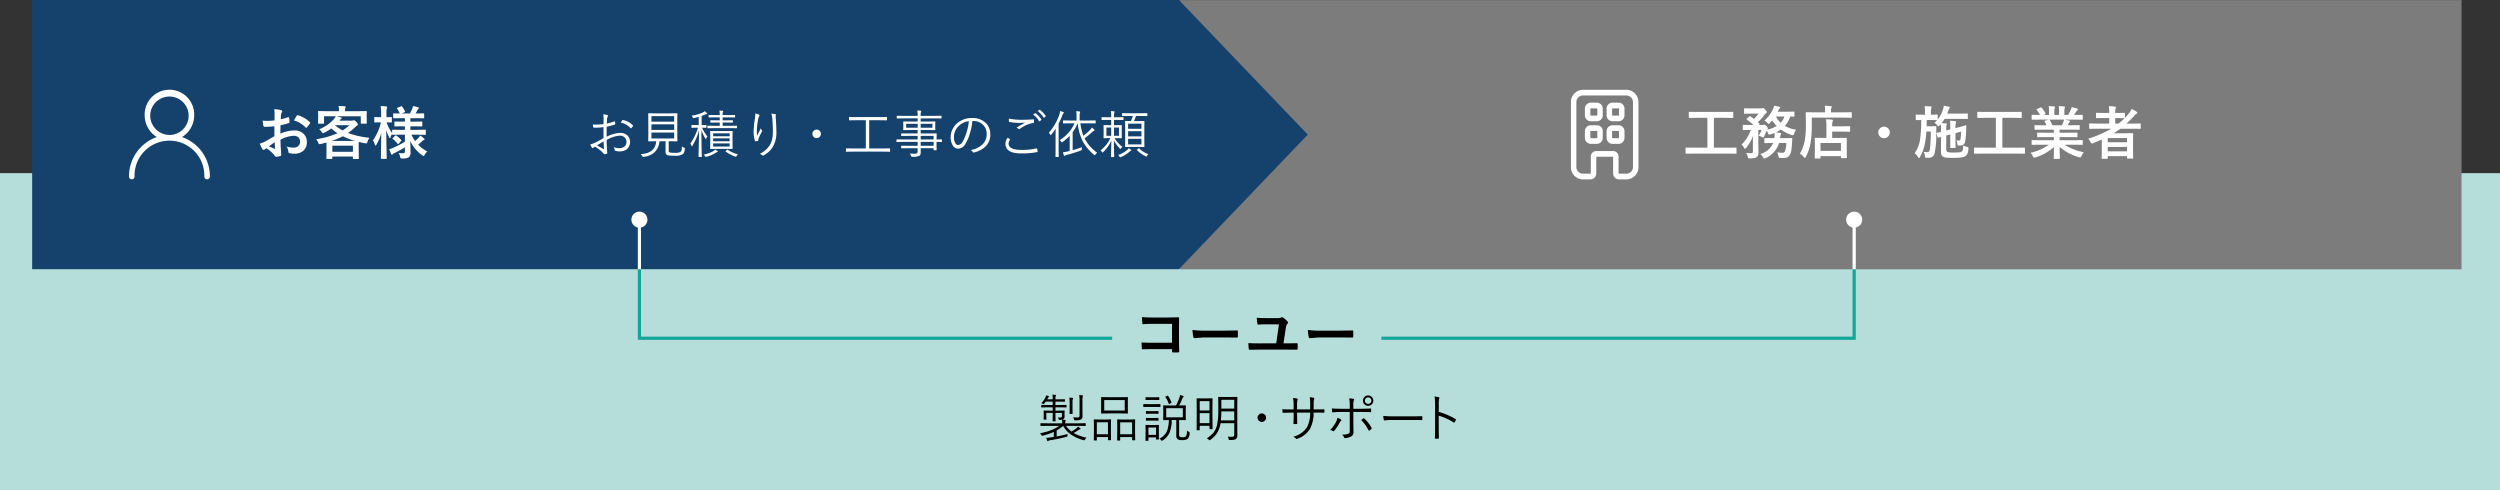
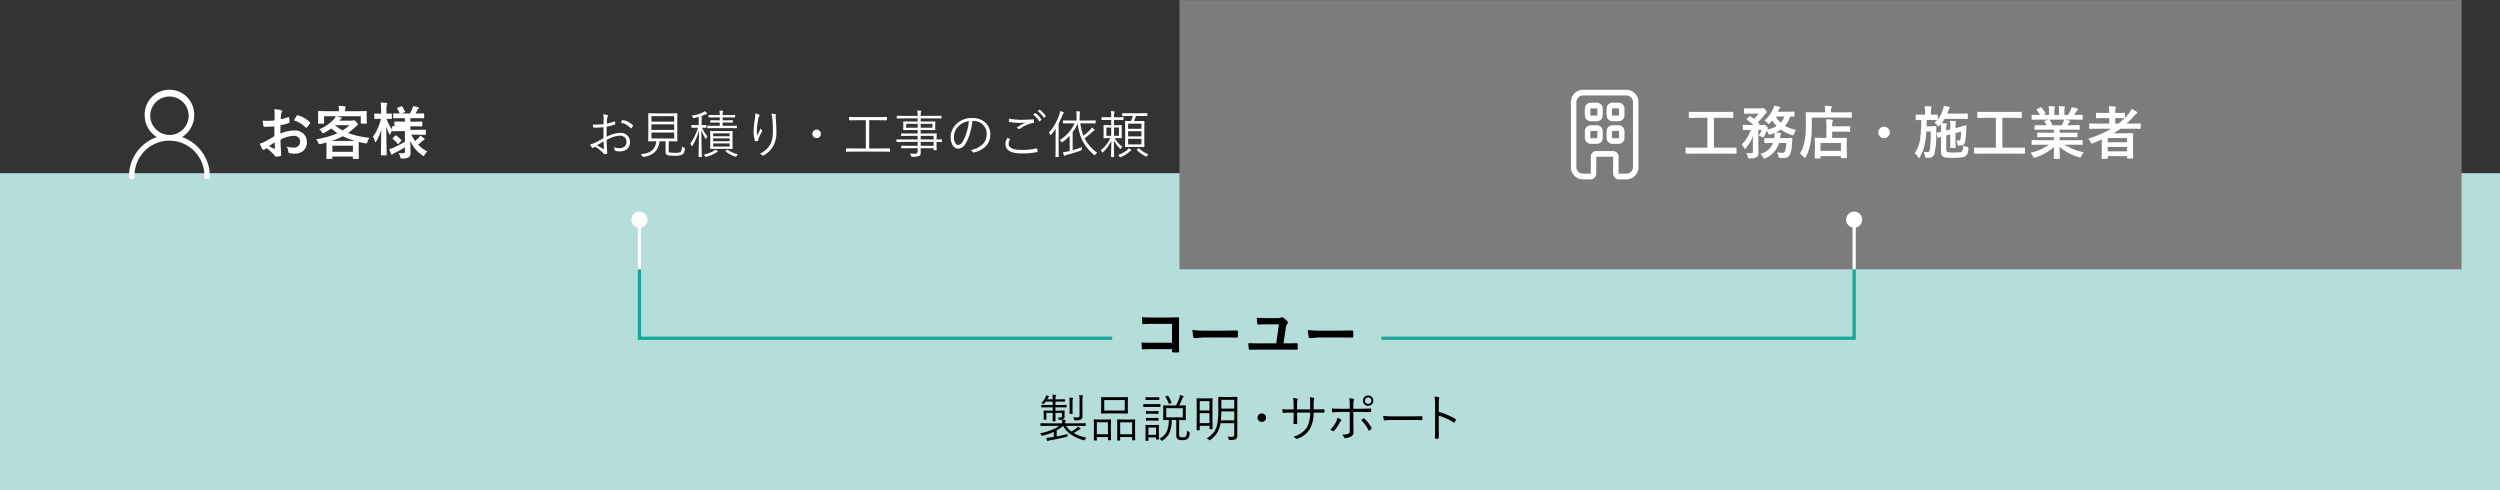
<svg xmlns="http://www.w3.org/2000/svg" width="780" height="153.03">
  <rect width="100%" height="100%" fill="#333333" stroke="none" />
  <defs>
    <style>.cls-2,.cls-5{fill-rule:evenodd}.cls-5{fill:#fff}</style>
  </defs>
  <path style="fill:#b5ddda" d="M0 54.03h780v99H0z" />
  <path class="cls-2" d="M359.494 106.94q-1.908 0-3.314-.09a16.875 16.875 0 0 0 .088 1.87.248.248 0 0 0 .255.27c.135 0 .559-.01 1.274-.04q.976-.03 1.679-.03h6.188v.72a.385.385 0 0 0 .052.24.711.711 0 0 0 .29.07c.246.01.51.02.791.02s.545-.01.791-.02a.285.285 0 0 0 .326-.26c-.047-1.32-.071-2.4-.071-3.25v-4.31l.035-2.84v-.05c0-.17-.12-.25-.36-.25-1.272.04-2.221.07-2.848.07h-5.343a28.822 28.822 0 0 1-3.006-.13 17.989 17.989 0 0 0 .088 1.92.261.261 0 0 0 .272.31 25.8 25.8 0 0 1 2.7-.11h6.285v5.89h-6.17Zm12.825-1.81a.4.4 0 0 0 .413.38l2.645-.22h6.478q1.319 0 4.017.03h.07a.232.232 0 0 0 .255-.27 13.61 13.61 0 0 0 0-1.7.214.214 0 0 0-.238-.25h-.087q-.229.015-1.943.03-1.344.03-2.2.03h-5.8a26.094 26.094 0 0 1-3.885-.22 16.993 16.993 0 0 0 .273 2.19Zm28.872-2.94a2.446 2.446 0 0 1 .483-1.19.515.515 0 0 0 .185-.36.485.485 0 0 0-.158-.33 6.581 6.581 0 0 0-1.424-1.25.432.432 0 0 0-.255-.1.858.858 0 0 0-.29.1 2.905 2.905 0 0 1-1.327.19H395.2a40.64 40.64 0 0 1-3.076-.11 14.042 14.042 0 0 0 .158 1.79c.035.23.12.35.255.35q1.283-.09 2.557-.09h3.938l-.844 5.94H392.7a56.04 56.04 0 0 1-3.208-.08 14.06 14.06 0 0 0 .123 1.74.322.322 0 0 0 .316.34h.079l2.848-.05h8.5l3.2.03h.07c.159 0 .238-.11.238-.34a9.424 9.424 0 0 0 0-1.38.341.341 0 0 0-.062-.24.5.5 0 0 0-.334-.07c-1.183.02-2.115.04-2.8.04h-1.221Zm7.128 2.94a.4.4 0 0 0 .413.38l2.645-.22h6.478q1.319 0 4.017.03h.07a.232.232 0 0 0 .255-.27 13.61 13.61 0 0 0 0-1.7.214.214 0 0 0-.237-.25h-.088q-.229.015-1.943.03-1.344.03-2.2.03h-5.8a26.094 26.094 0 0 1-3.885-.22 16.993 16.993 0 0 0 .273 2.19Z" />
  <path data-name="製品説明・サポート" class="cls-2" d="M334.98 135.1a14.936 14.936 0 0 0 1.391-.85 2.25 2.25 0 0 1 .57-.29.211.211 0 0 0 .2-.16.3.3 0 0 0-.094-.18 4.3 4.3 0 0 0-.719-.52 2.935 2.935 0 0 1-.5.52 9.288 9.288 0 0 1-1.531 1.02 6.6 6.6 0 0 1-1.68-1.77h3.938l2.078.03a.108.108 0 0 0 .125-.12v-.61a.112.112 0 0 0-.125-.13l-2.078.03h-4.227v-.12a1.149 1.149 0 0 1 .094-.52.485.485 0 0 0 .078-.27.16.16 0 0 0-.187-.14 7.173 7.173 0 0 0-.883-.1.864.864 0 0 0 .383-.18.919.919 0 0 0 .336-.78l-.016-.86v-.25l.031-.65a.106.106 0 0 0-.125-.11l-1.89.03h-.849v-1.04h1.312l2.032.04a.112.112 0 0 0 .125-.13v-.51a.123.123 0 0 0-.125-.15l-2.032.03H329.3v-1.07h.992l1.836.03a.112.112 0 0 0 .133-.12v-.52a.112.112 0 0 0-.133-.12l-1.836.03h-.992v-.06a3.256 3.256 0 0 1 .078-.95.635.635 0 0 0 .078-.26c0-.06-.065-.11-.2-.12q-.5-.06-.907-.09a7.883 7.883 0 0 1 .094 1.43v.05h-1.695l.141-.29a1.123 1.123 0 0 1 .289-.4.214.214 0 0 0 .117-.16.186.186 0 0 0-.149-.16 8.257 8.257 0 0 0-.75-.23 2.832 2.832 0 0 1-.289.79 5.656 5.656 0 0 1-1.25 1.63 1.01 1.01 0 0 1 .453.19.5.5 0 0 0 .25.13.446.446 0 0 0 .243-.19c.276-.32.442-.53.5-.61h2.14v1.07h-1.375l-2.062-.03a.125.125 0 0 0-.133.15v.51a.115.115 0 0 0 .133.13l2.062-.04h1.375v1.04h-.812l-1.9-.03a.106.106 0 0 0-.125.11l.039.96v.7l-.039.93a.115.115 0 0 0 .133.13h.641a.105.105 0 0 0 .109-.13l-.031-.87v-1.11h1.984v.53l-.031 2a.108.108 0 0 0 .125.12h.664a.112.112 0 0 0 .133-.12l-.031-2v-.53h2.015v.93a.448.448 0 0 1-.468.54 6.347 6.347 0 0 1-.813-.04 1.527 1.527 0 0 1 .258.52.474.474 0 0 0 .086.2.511.511 0 0 0 .234.03 3.206 3.206 0 0 0 .719-.06 6.939 6.939 0 0 1 .078 1.02v.12h-4.594l-2.062-.03a.115.115 0 0 0-.133.13v.61a.112.112 0 0 0 .133.12l2.062-.03h3.633a10.464 10.464 0 0 1-2.539 1.35 17.207 17.207 0 0 1-3.445.95 1.554 1.554 0 0 1 .414.51.4.4 0 0 0 .273.28.869.869 0 0 0 .227-.04 21.7 21.7 0 0 0 3.406-1.16v1.56l-.656.1a14.32 14.32 0 0 1-1.711.18c.125.4.227.7.3.89a.171.171 0 0 0 .156.15.371.371 0 0 0 .195-.08 1.337 1.337 0 0 1 .641-.21q2.788-.465 5.008-1.06a.569.569 0 0 0 .281-.11.386.386 0 0 0 .055-.26 1.871 1.871 0 0 1 .062-.52q-1.883.495-3.437.78v-1.89a12.722 12.722 0 0 0 2.031-1.4 7.826 7.826 0 0 0 2.3 2.59 12.943 12.943 0 0 0 4.07 1.86 1.659 1.659 0 0 0 .2.03.476.476 0 0 0 .266-.26 2.241 2.241 0 0 1 .445-.56 13.343 13.343 0 0 1-4.016-1.45Zm2.735-11.76c-.406-.04-.742-.07-1.008-.08a10.316 10.316 0 0 1 .109 1.84v4.56a.56.56 0 0 1-.148.44.943.943 0 0 1-.617.14 11.994 11.994 0 0 1-1.235-.06 2.834 2.834 0 0 1 .274.66.559.559 0 0 0 .094.25.488.488 0 0 0 .3.05 3.778 3.778 0 0 0 1.844-.29 1.149 1.149 0 0 0 .414-.97l-.016-1.44v-3.37a5.812 5.812 0 0 1 .079-1.29.841.841 0 0 0 .1-.3c0-.08-.065-.13-.195-.14Zm-3.11.8a7.129 7.129 0 0 0-.992-.08 7.484 7.484 0 0 1 .11 1.46v1.97l-.032 1.51a.123.123 0 0 0 .125.15h.711a.122.122 0 0 0 .125-.15l-.031-1.51v-1.97a3.1 3.1 0 0 1 .094-.99.467.467 0 0 0 .086-.25c0-.07-.065-.12-.2-.14Zm17.274 3.29v-1.96l.031-1.46a.108.108 0 0 0-.125-.12l-2.148.03H345.8l-2.149-.03a.1.1 0 0 0-.109.12l.016 1.46v1.96l-.016 1.46a.105.105 0 0 0 .109.13l2.149-.03h3.836l2.148.03a.112.112 0 0 0 .125-.13Zm-7.359.66v-3.27h6.4v3.27h-6.4Zm9.617 6.26v-1.62l.031-1.74a.119.119 0 0 0-.125-.14l-1.719.04H350.4l-1.719-.04a.119.119 0 0 0-.125.14l.031 1.97v1.42l-.031 2.94a.111.111 0 0 0 .125.13h.695a.112.112 0 0 0 .125-.13v-.96h3.727v.87a.119.119 0 0 0 .125.14h.7a.119.119 0 0 0 .125-.14Zm-4.641 1.14v-3.72h3.727v3.72H349.5Zm-2.9-1.18v-1.6l.031-1.73a.116.116 0 0 0-.125-.13l-1.649.04h-1.812l-1.648-.04a.115.115 0 0 0-.125.13l.031 1.95v1.45l-.031 2.93a.112.112 0 0 0 .132.12h.688a.108.108 0 0 0 .125-.12v-.95h3.469v.85a.111.111 0 0 0 .125.13h.7a.112.112 0 0 0 .125-.13Zm-4.383 1.18v-3.74h3.469v3.74h-3.469Zm28.945-.46v-.07a.328.328 0 0 0-.258-.26 1.679 1.679 0 0 1-.578-.34 3.714 3.714 0 0 1-.273 1.74 1.368 1.368 0 0 1-1.071.31 1.6 1.6 0 0 1-.89-.16.867.867 0 0 1-.2-.71v-4.49l1.968.03a.108.108 0 0 0 .125-.12l-.031-1.36v-1.65l.031-1.35a.111.111 0 0 0-.125-.13l-1.968.03a17.94 17.94 0 0 0 .96-2.03 1.474 1.474 0 0 1 .266-.5.351.351 0 0 0 .164-.25.2.2 0 0 0-.164-.18 6.538 6.538 0 0 0-.953-.3 3.553 3.553 0 0 1-.211.9 17.9 17.9 0 0 1-1.023 2.36h-1.922l-1.969-.03a.112.112 0 0 0-.125.13l.031 1.35v1.65l-.031 1.36a.108.108 0 0 0 .125.12h.094c.182 0 .276-.01.281-.01.359-.01.779-.02 1.258-.02a9.4 9.4 0 0 1-.586 3.48 4.8 4.8 0 0 1-2.344 2.32 2.109 2.109 0 0 1 .547.5.33.33 0 0 0 .211.19.429.429 0 0 0 .234-.11 5.61 5.61 0 0 0 2.086-2.28 10.214 10.214 0 0 0 .766-4.1H367v4.75a1.451 1.451 0 0 0 .445 1.26 2.775 2.775 0 0 0 1.493.25 2.453 2.453 0 0 0 1.7-.45 2.79 2.79 0 0 0 .531-1.76v-.07Zm-7.3-4.82v-2.86h5.18v2.86h-5.18Zm-2.3 4.7v-1.08l.031-1.15a.106.106 0 0 0-.125-.11l-1.383.03H358.9l-1.367-.03a.114.114 0 0 0-.14.11l.031 1.42v.96l-.031 2.34a.126.126 0 0 0 .148.13h.641a.116.116 0 0 0 .125-.13v-.93h2.382v.53a.112.112 0 0 0 .125.13h.641a.115.115 0 0 0 .133-.13Zm-3.25.78v-2.3h2.382v2.3h-2.382Zm3.742-9.51a.108.108 0 0 0-.125-.12l-1.664.03h-1.781l-1.664-.03a.1.1 0 0 0-.109.12v.68a.105.105 0 0 0 .109.13l1.664-.03h1.782l1.664.03a.112.112 0 0 0 .125-.13v-.68Zm-.352-2.14a.108.108 0 0 0-.125-.12l-1.4.03h-1.242l-1.4-.03a.108.108 0 0 0-.125.12v.64a.112.112 0 0 0 .125.13l1.4-.03h1.242l1.4.03a.112.112 0 0 0 .125-.13v-.64Zm-.242 6.46a.108.108 0 0 0-.125-.12l-1.3.03h-1.07l-1.3-.03a.112.112 0 0 0-.133.12v.63a.115.115 0 0 0 .133.13l1.3-.04h1.07l1.3.04a.112.112 0 0 0 .125-.13v-.63Zm0-2.14a.108.108 0 0 0-.125-.12l-1.3.03h-1.07l-1.3-.03a.112.112 0 0 0-.133.12v.63a.115.115 0 0 0 .133.13l1.3-.04h1.07l1.3.04a.112.112 0 0 0 .125-.13v-.63Zm2.977-4.86a.139.139 0 0 0-.1-.08.871.871 0 0 0-.141.04l-.461.23a.248.248 0 0 0-.156.12.2.2 0 0 0 .039.09 8.219 8.219 0 0 1 1.032 2.05.118.118 0 0 0 .1.1.4.4 0 0 0 .156-.06l.461-.22a.213.213 0 0 0 .157-.16.226.226 0 0 0-.016-.07 8.6 8.6 0 0 0-1.07-2.04Zm21.492.33-1.781.03H382l-1.774-.03a.122.122 0 0 0-.148.13l.031 2.16v1.86a22.373 22.373 0 0 1-.328 4.34 6.167 6.167 0 0 1-1.133 2.6 8.531 8.531 0 0 1-2.14 1.84 2.084 2.084 0 0 1 .625.43.525.525 0 0 0 .242.2.724.724 0 0 0 .242-.15 8.449 8.449 0 0 0 1.985-1.95 8 8 0 0 0 1.2-3.26h4.289v3.58a.614.614 0 0 1-.719.67 11.853 11.853 0 0 1-1.344-.07 1.89 1.89 0 0 1 .3.75.539.539 0 0 0 .1.28.708.708 0 0 0 .3.04 8.267 8.267 0 0 0 1.18-.06 1.611 1.611 0 0 0 .727-.28 1.28 1.28 0 0 0 .414-1.1l-.016-2.17v-7.55l.031-2.16a.118.118 0 0 0-.14-.13Zm-5.008 7.33c.078-.8.125-1.74.141-2.8h4.031v2.8h-4.172Zm.141-3.67v-2.75h4.031v2.75h-4.031Zm-2.782 2.28v-2.62l.032-2.76a.108.108 0 0 0-.125-.12l-1.555.03h-1.6l-1.554-.03a.108.108 0 0 0-.125.12l.031 3.14v2.44l-.031 4.16a.108.108 0 0 0 .125.12h.7a.116.116 0 0 0 .141-.12v-1.27h3.054v.92a.108.108 0 0 0 .125.12h.7a.108.108 0 0 0 .125-.12Zm-3.968 2.24v-3.12h3.054v3.12h-3.054Zm0-3.95v-2.91h3.054v2.91h-3.054Zm18.492 1.27a1.273 1.273 0 0 0-.446.99 1.331 1.331 0 0 0 2.219.98 1.331 1.331 0 0 0 .094-1.88 1.33 1.33 0 0 0-1.867-.09Zm17.062-3.06a6.356 6.356 0 0 1 .133-1.72.528.528 0 0 0 .055-.21.233.233 0 0 0-.211-.22 8.082 8.082 0 0 0-1.2-.2 14.866 14.866 0 0 1 .14 2.39l-.015 1.43h-4.078v-1.32a5.494 5.494 0 0 1 .125-1.6.72.72 0 0 0 .086-.27.17.17 0 0 0-.164-.17 6.047 6.047 0 0 0-1.3-.2 10.958 10.958 0 0 1 .179 2.24v1.32h-.82c-1.062 0-1.964-.02-2.7-.07.021.46.041.76.062.91s.073.23.141.23h.039c.917-.04 1.737-.07 2.461-.07h.82v.83c0 .61-.023 1.46-.07 2.53a.169.169 0 0 0 .2.19c.11.01.245.02.407.02a3.811 3.811 0 0 0 .39-.02.164.164 0 0 0 .2-.17c-.032-.84-.047-1.7-.047-2.59v-.79h4.078a9.677 9.677 0 0 1-.977 4.54 7.137 7.137 0 0 1-4.289 2.97 2.565 2.565 0 0 1 .836.6.262.262 0 0 0 .172.11.952.952 0 0 0 .258-.09 7.2 7.2 0 0 0 3.937-3.07 10.482 10.482 0 0 0 1.133-5.06h1.922c.5 0 .922.01 1.25.02h.055c.1 0 .148-.06.148-.2a3.693 3.693 0 0 0 0-.67.173.173 0 0 0-.187-.2c-.589.03-1.454.05-2.594.05h-.578Zm8.664 1.27c-1.1 0-2.091-.03-2.976-.11q0 .225.07.99c.01.16.068.23.172.23h.031q1.478-.12 2.735-.12h2.562v5.86a1.746 1.746 0 0 1-.078.61.539.539 0 0 1-.352.32 5.386 5.386 0 0 1-1.984.29 2.209 2.209 0 0 1 .672.89.243.243 0 0 0 .234.2h.039a4.952 4.952 0 0 0 1.836-.47 1.482 1.482 0 0 0 .8-1.47l-.047-3.44v-2.79h2.032c1.3 0 2.4.02 3.312.07a.191.191 0 0 0 .2-.23q.016-.225.016-.72c0-.13-.05-.19-.148-.19h-.052c-1.058.05-2.152.08-3.282.08h-2.078v-.98a4.637 4.637 0 0 1 .157-1.65.433.433 0 0 0 .078-.23.23.23 0 0 0-.2-.22 6.987 6.987 0 0 0-1.321-.18 10.411 10.411 0 0 1 .172 2.21v1.05h-2.594Zm-1.625 3.99a9.934 9.934 0 0 1-1.89 2.62 2.665 2.665 0 0 1 .836.35.389.389 0 0 0 .179.07.4.4 0 0 0 .25-.16 12.9 12.9 0 0 0 1.649-2.46 2.691 2.691 0 0 1 .429-.63.47.47 0 0 0 .165-.24.322.322 0 0 0-.18-.21 4.856 4.856 0 0 0-1.07-.51 3.989 3.989 0 0 1-.368 1.17Zm10.079 2.72a.161.161 0 0 0 .132.12.347.347 0 0 0 .141-.05 4.56 4.56 0 0 0 .609-.47.338.338 0 0 0 .117-.2.342.342 0 0 0-.054-.16 11.548 11.548 0 0 0-2.242-2.9.35.35 0 0 0-.18-.1.221.221 0 0 0-.125.05c-.3.22-.531.38-.7.51a11.453 11.453 0 0 1 2.3 3.2Zm-1.2-10.45a1.55 1.55 0 0 0-.531 1.2 1.581 1.581 0 0 0 .414 1.09 1.56 1.56 0 0 0 1.2.53 1.6 1.6 0 0 0 1.61-1.62 1.558 1.558 0 0 0-.415-1.08 1.517 1.517 0 0 0-1.2-.53 1.55 1.55 0 0 0-1.086.41Zm1.758.45a.973.973 0 0 1 .328.75.985.985 0 0 1-.258.68.956.956 0 0 1-.742.33 1 1 0 0 1-.68-.26.976.976 0 0 1-.328-.75 1 1 0 0 1 .258-.68.966.966 0 0 1 .75-.33.99.99 0 0 1 .672.26Zm4.187 6.71a.279.279 0 0 0 .274.23.418.418 0 0 0 .125-.02c.13-.02.234-.03.312-.04a14.765 14.765 0 0 1 1.727-.1h5.9c1.506 0 2.659.01 3.461.04h.076a.156.156 0 0 0 .164-.19q.015-.18.015-.42 0-.255-.015-.42a.156.156 0 0 0-.164-.19h-.071c-1.218.04-2.388.05-3.508.05h-4.906a32.271 32.271 0 0 1-3.539-.14 7.885 7.885 0 0 0 .156 1.2Zm17.172-4.78a7.875 7.875 0 0 1 .11-1.77 1.139 1.139 0 0 0 .07-.29.2.2 0 0 0-.188-.19 5.766 5.766 0 0 0-1.32-.21 13.411 13.411 0 0 1 .18 2.56v7.12c0 1.25-.023 2.33-.07 3.25a.2.2 0 0 0 .226.22 4.248 4.248 0 0 0 .814 0c.14 0 .211-.05.211-.15a.249.249 0 0 0-.008-.05c0-.1-.008-.62-.024-1.55-.01-.74-.015-1.31-.015-1.72v-3.71a16.812 16.812 0 0 1 4.656 2.14.268.268 0 0 0 .141.06.249.249 0 0 0 .164-.12 6.146 6.146 0 0 0 .382-.78.267.267 0 0 0 .024-.1.193.193 0 0 0-.141-.16 22.145 22.145 0 0 0-5.211-2.23v-2.32Z" />
  <path data-name="長方形 521" style="fill:#7c7c7c" d="M368 .03h400v84H368z" />
-   <path data-name="プレート 520" d="m919.023 5369.97-40.207-42H521.031v84h357.785Z" transform="translate(-511 -5327.97)" style="fill:#14426d;fill-rule:evenodd" />
-   <path class="cls-5" d="M56.8 42.76a7.959 7.959 0 0 0 3.784-6.81 7.724 7.724 0 1 0-15.441 0 7.959 7.959 0 0 0 3.785 6.81 12.968 12.968 0 0 0-8.682 12.32.864.864 0 1 0 1.728 0 10.894 10.894 0 1 1 21.78 0 .864.864 0 1 0 1.728 0A12.966 12.966 0 0 0 56.8 42.76Zm-9.929-6.81a5.995 5.995 0 1 1 5.993 6.16 6.083 6.083 0 0 1-5.996-6.16ZM83.364 37.71a11.218 11.218 0 0 1-1.406-.08q.132 1.125.2 1.56a.388.388 0 0 0 .431.38c.814 0 1.822-.05 3.023-.14v3.07c-1.412.82-2.39 1.37-2.935 1.67a6.543 6.543 0 0 1-1.653.64 17.439 17.439 0 0 0 .827 1.67.494.494 0 0 0 .4.29.413.413 0 0 0 .308-.13 3 3 0 0 1 .571-.39 10.294 10.294 0 0 1 2.558 2.3.64.64 0 0 0 .439.36 6.192 6.192 0 0 0 1.327-.22.315.315 0 0 0 .246-.2 1.6 1.6 0 0 0 .027-.39q0-.24-.15-2.34-.043-1-.07-2.16a9.308 9.308 0 0 1 4.122-1.23 2.176 2.176 0 0 1 1.389.41 1.714 1.714 0 0 1 .588 1.41 1.79 1.79 0 0 1-.527 1.35 1.967 1.967 0 0 1-1.415.51 7.269 7.269 0 0 1-2.25-.32 3.023 3.023 0 0 1 .545 1.52.5.5 0 0 0 .4.54 6.231 6.231 0 0 0 1.476.16 4.175 4.175 0 0 0 2.725-.84 3.431 3.431 0 0 0 1.177-2.81 3.39 3.39 0 0 0-.949-2.47 3.874 3.874 0 0 0-2.883-1.13 10.98 10.98 0 0 0-4.429.99l.035-2.61a24.612 24.612 0 0 0 2.575-.68.286.286 0 0 0 .237-.29 9.131 9.131 0 0 0-.105-1.4.178.178 0 0 0-.185-.18.649.649 0 0 0-.123.02 18.991 18.991 0 0 1-2.311.66c.023-.65.052-1.15.088-1.49a2.218 2.218 0 0 1 .255-.7.681.681 0 0 0 .105-.29.39.39 0 0 0-.36-.35 9.93 9.93 0 0 0-2.136-.31 6.777 6.777 0 0 1 .123 1.45l-.018 2.05c-1.007.1-1.769.14-2.285.14Zm2.391 7.61q.035.69.053.96a.247.247 0 0 1 .008.06.082.082 0 0 1-.087.1.2.2 0 0 1-.1-.02 17.206 17.206 0 0 1-1.688-.8q.615-.45 1.758-1.23c.012.15.029.46.053.93Zm9.615-5.53a.181.181 0 0 0 .167.06.232.232 0 0 0 .193-.06c.047-.06.2-.26.466-.6a8.117 8.117 0 0 0 .51-.69.6.6 0 0 0 .07-.17.331.331 0 0 0-.1-.19 8.648 8.648 0 0 0-3.815-2.19.2.2 0 0 0-.07-.01.373.373 0 0 0-.237.23 11.593 11.593 0 0 0-.826 1.4 8.438 8.438 0 0 1 3.647 2.22Zm12.287-5.1v-.27a2.48 2.48 0 0 1 .088-.74 1.08 1.08 0 0 0 .114-.34c0-.1-.1-.16-.29-.18-.6-.05-1.242-.09-1.933-.1a6.178 6.178 0 0 1 .123 1.34v.29H101.8l-2.373-.04a.154.154 0 0 0-.194.21l.036 1v.6l-.036 1.92a.277.277 0 0 0 .027.16.2.2 0 0 0 .167.04h1.476a.406.406 0 0 0 .158-.02.245.245 0 0 0 .044-.18v-2.11h3.665a5.275 5.275 0 0 1-.545.85 12.771 12.771 0 0 1-4.631 3.22 3.32 3.32 0 0 1 .861.96.544.544 0 0 0 .29.29 3.32 3.32 0 0 0 .431-.18 16.9 16.9 0 0 0 2.188-1.33 19.346 19.346 0 0 0 1.925 1.49 26.088 26.088 0 0 1-6.653 1.87 4.211 4.211 0 0 1 .685 1.14.545.545 0 0 0 .352.41 2.4 2.4 0 0 0 .4-.07c.65-.15 1.242-.3 1.775-.46l.018 1.29v1.22l-.026 2.39a.325.325 0 0 0 .026.17.226.226 0 0 0 .185.05h1.432a.245.245 0 0 0 .158-.03.258.258 0 0 0 .044-.19v-.52h6.416v.55a.321.321 0 0 0 .027.17.247.247 0 0 0 .167.04h1.459a.272.272 0 0 0 .158-.03.233.233 0 0 0 .044-.18l-.044-2.42v-1.43c0-.56.012-.98.035-1.27.609.16 1.257.31 1.942.43a2.81 2.81 0 0 0 .4.06.455.455 0 0 0 .308-.4 4.993 4.993 0 0 1 .685-1.36 27.019 27.019 0 0 1-6.7-1.51 17.736 17.736 0 0 0 2.215-1.81 3.988 3.988 0 0 1 .633-.52.312.312 0 0 0 .237-.3 1.668 1.668 0 0 0-.51-.8 1.509 1.509 0 0 0-.721-.56c-.023 0-.105.03-.246.07a1.2 1.2 0 0 1-.448.07h-3.823l.14-.18a2.01 2.01 0 0 1 .343-.36.342.342 0 0 0 .22-.25.294.294 0 0 0-.255-.22q-.984-.27-1.459-.36h7.655v2.11a.277.277 0 0 0 .027.16.2.2 0 0 0 .167.04h1.476a.406.406 0 0 0 .158-.02.245.245 0 0 0 .044-.18l-.035-1.92v-.74l.035-.86a.325.325 0 0 0-.026-.17.293.293 0 0 0-.176-.04l-2.373.04h-4.21Zm2.452 10.75v1.92h-6.416v-1.92h6.416Zm-3.155-2.94a21.843 21.843 0 0 0 3.867 1.48h-7.347a20.779 20.779 0 0 0 3.48-1.48Zm-2.382-3.43h4.456a15.733 15.733 0 0 1-2.127 1.63 13.418 13.418 0 0 1-2.364-1.6Zm21.753 2.95v2.2a33.041 33.041 0 0 1-3.858 1.98 9.325 9.325 0 0 1-1.037.36c.2.53.407 1.04.624 1.52a.3.3 0 0 0 .2.2.339.339 0 0 0 .246-.17 2.014 2.014 0 0 1 .562-.35 33.73 33.73 0 0 0 3.261-1.8v1.26a.663.663 0 0 1-.114.45.75.75 0 0 1-.554.14 12.761 12.761 0 0 1-1.283-.07 4.776 4.776 0 0 1 .475 1.15 1.246 1.246 0 0 0 .158.47.942.942 0 0 0 .545.09 3.926 3.926 0 0 0 1.96-.36 1.774 1.774 0 0 0 .58-1.53c0-.27-.009-.73-.027-1.39q-.044-1.41-.052-2.19a10.556 10.556 0 0 0 3.744 4.47 1.279 1.279 0 0 0 .4.24.635.635 0 0 0 .308-.36 3.9 3.9 0 0 1 .861-1.05 12.5 12.5 0 0 1-2.856-2.13c.328-.27.735-.64 1.222-1.1a1.69 1.69 0 0 1 .536-.34.27.27 0 0 0 .237-.23.452.452 0 0 0-.2-.31 11.65 11.65 0 0 0-1.152-.88 2.691 2.691 0 0 1-.448.63 13.939 13.939 0 0 1-1.151 1.08 13.865 13.865 0 0 1-1.152-1.98h1.873l2.425.04a.291.291 0 0 0 .176-.03.3.3 0 0 0 .026-.17v-1.19a.406.406 0 0 0-.017-.16.289.289 0 0 0-.185-.04l-2.425.04h-2.2v-1.1h1.283l2.251.03a.3.3 0 0 0 .158-.02.242.242 0 0 0 .035-.17v-1.11a.342.342 0 0 0-.027-.18.2.2 0 0 0-.166-.04l-2.251.03h-1.286v-1.08h1.732l2.355.03a.352.352 0 0 0 .176-.02.181.181 0 0 0 .044-.15v-1.16a.245.245 0 0 0-.035-.16.315.315 0 0 0-.185-.03l-2.355.03h-.115c.188-.3.393-.67.616-1.12a.807.807 0 0 1 .255-.32.332.332 0 0 0 .184-.27.317.317 0 0 0-.29-.25q-.695-.195-1.556-.36a4.3 4.3 0 0 1-.211.79q-.246.585-.738 1.53h-2.68l.966-.36a.271.271 0 0 0 .211-.17.373.373 0 0 0-.052-.14 8.792 8.792 0 0 0-.862-1.47.3.3 0 0 0-.167-.14.817.817 0 0 0-.176.05l-1.089.41a.271.271 0 0 0-.185.17.328.328 0 0 0 .053.14 12.707 12.707 0 0 1 .808 1.51l-1.872-.03a.3.3 0 0 0-.158.02.261.261 0 0 0-.035.17v1.16a.158.158 0 0 0 .193.17l2.382-.03h1.081v1.08h-.835l-2.25-.03a.3.3 0 0 0-.158.02.356.356 0 0 0-.035.2v1.11a.315.315 0 0 0 .026.16.269.269 0 0 0 .167.03l2.25-.03h.835v1.1h-1.336l-2.443-.04a.293.293 0 0 0-.167.03.237.237 0 0 0-.035.17v.83a12.053 12.053 0 0 1-1.732-3.33l1.459.04a.254.254 0 0 0 .15-.03.315.315 0 0 0 .035-.19v-1.24a.357.357 0 0 0-.026-.18.189.189 0 0 0-.159-.04l-1.494.03v-1.08a7.075 7.075 0 0 1 .106-1.69.821.821 0 0 0 .114-.37.281.281 0 0 0-.29-.21q-.747-.09-1.749-.12a14.579 14.579 0 0 1 .149 2.41v1.06h-.272l-1.653-.03a.5.5 0 0 0-.167.02.356.356 0 0 0-.035.2v1.24a.321.321 0 0 0 .027.17.226.226 0 0 0 .175.05l1.653-.04h.2a15.4 15.4 0 0 1-2.487 5.63 4.506 4.506 0 0 1 .632 1.35.338.338 0 0 0 .176.29.536.536 0 0 0 .273-.29 13.374 13.374 0 0 0 1.511-3.63q-.016 3.045-.088 6.6l-.017 1.24a.29.29 0 0 0 .026.16.2.2 0 0 0 .167.04h1.424a.245.245 0 0 0 .158-.03.216.216 0 0 0 .044-.17 160.64 160.64 0 0 1-.053-2.44q-.069-3.33-.079-6.36a10.7 10.7 0 0 0 .879 2.22.24.24 0 1 0 .457-.04 4.475 4.475 0 0 1 .484-.94v.06a.315.315 0 0 0 .026.16.268.268 0 0 0 .176.04l2.443-.04h1.336Zm-2.276 2.84a.209.209 0 0 0 .132.1.414.414 0 0 0 .228-.15l.7-.81a.334.334 0 0 0 .123-.2.22.22 0 0 0-.07-.14 7.159 7.159 0 0 0-1.529-1.37.33.33 0 0 0-.158-.06.437.437 0 0 0-.22.13l-.686.68a.385.385 0 0 0-.123.19.2.2 0 0 0 .106.14 7.35 7.35 0 0 1 1.494 1.49Z" />
+   <path class="cls-5" d="M56.8 42.76a7.959 7.959 0 0 0 3.784-6.81 7.724 7.724 0 1 0-15.441 0 7.959 7.959 0 0 0 3.785 6.81 12.968 12.968 0 0 0-8.682 12.32.864.864 0 1 0 1.728 0 10.894 10.894 0 1 1 21.78 0 .864.864 0 1 0 1.728 0A12.966 12.966 0 0 0 56.8 42.76Zm-9.929-6.81a5.995 5.995 0 1 1 5.993 6.16 6.083 6.083 0 0 1-5.996-6.16ZM83.364 37.71a11.218 11.218 0 0 1-1.406-.08q.132 1.125.2 1.56a.388.388 0 0 0 .431.38c.814 0 1.822-.05 3.023-.14v3.07c-1.412.82-2.39 1.37-2.935 1.67a6.543 6.543 0 0 1-1.653.64 17.439 17.439 0 0 0 .827 1.67.494.494 0 0 0 .4.29.413.413 0 0 0 .308-.13 3 3 0 0 1 .571-.39 10.294 10.294 0 0 1 2.558 2.3.64.64 0 0 0 .439.36 6.192 6.192 0 0 0 1.327-.22.315.315 0 0 0 .246-.2 1.6 1.6 0 0 0 .027-.39q0-.24-.15-2.34-.043-1-.07-2.16a9.308 9.308 0 0 1 4.122-1.23 2.176 2.176 0 0 1 1.389.41 1.714 1.714 0 0 1 .588 1.41 1.79 1.79 0 0 1-.527 1.35 1.967 1.967 0 0 1-1.415.51 7.269 7.269 0 0 1-2.25-.32 3.023 3.023 0 0 1 .545 1.52.5.5 0 0 0 .4.54 6.231 6.231 0 0 0 1.476.16 4.175 4.175 0 0 0 2.725-.84 3.431 3.431 0 0 0 1.177-2.81 3.39 3.39 0 0 0-.949-2.47 3.874 3.874 0 0 0-2.883-1.13 10.98 10.98 0 0 0-4.429.99l.035-2.61a24.612 24.612 0 0 0 2.575-.68.286.286 0 0 0 .237-.29 9.131 9.131 0 0 0-.105-1.4.178.178 0 0 0-.185-.18.649.649 0 0 0-.123.02 18.991 18.991 0 0 1-2.311.66c.023-.65.052-1.15.088-1.49a2.218 2.218 0 0 1 .255-.7.681.681 0 0 0 .105-.29.39.39 0 0 0-.36-.35 9.93 9.93 0 0 0-2.136-.31 6.777 6.777 0 0 1 .123 1.45l-.018 2.05c-1.007.1-1.769.14-2.285.14Zm2.391 7.61q.035.69.053.96a.247.247 0 0 1 .008.06.082.082 0 0 1-.087.1.2.2 0 0 1-.1-.02 17.206 17.206 0 0 1-1.688-.8q.615-.45 1.758-1.23c.012.15.029.46.053.93Zm9.615-5.53a.181.181 0 0 0 .167.06.232.232 0 0 0 .193-.06c.047-.06.2-.26.466-.6a8.117 8.117 0 0 0 .51-.69.6.6 0 0 0 .07-.17.331.331 0 0 0-.1-.19 8.648 8.648 0 0 0-3.815-2.19.2.2 0 0 0-.07-.01.373.373 0 0 0-.237.23 11.593 11.593 0 0 0-.826 1.4 8.438 8.438 0 0 1 3.647 2.22Zm12.287-5.1v-.27a2.48 2.48 0 0 1 .088-.74 1.08 1.08 0 0 0 .114-.34c0-.1-.1-.16-.29-.18-.6-.05-1.242-.09-1.933-.1a6.178 6.178 0 0 1 .123 1.34v.29H101.8l-2.373-.04a.154.154 0 0 0-.194.21l.036 1v.6l-.036 1.92a.277.277 0 0 0 .027.16.2.2 0 0 0 .167.04h1.476a.406.406 0 0 0 .158-.02.245.245 0 0 0 .044-.18v-2.11h3.665a5.275 5.275 0 0 1-.545.85 12.771 12.771 0 0 1-4.631 3.22 3.32 3.32 0 0 1 .861.96.544.544 0 0 0 .29.29 3.32 3.32 0 0 0 .431-.18 16.9 16.9 0 0 0 2.188-1.33 19.346 19.346 0 0 0 1.925 1.49 26.088 26.088 0 0 1-6.653 1.87 4.211 4.211 0 0 1 .685 1.14.545.545 0 0 0 .352.41 2.4 2.4 0 0 0 .4-.07c.65-.15 1.242-.3 1.775-.46l.018 1.29v1.22l-.026 2.39a.325.325 0 0 0 .026.17.226.226 0 0 0 .185.05h1.432a.245.245 0 0 0 .158-.03.258.258 0 0 0 .044-.19v-.52h6.416v.55a.321.321 0 0 0 .027.17.247.247 0 0 0 .167.04h1.459a.272.272 0 0 0 .158-.03.233.233 0 0 0 .044-.18l-.044-2.42v-1.43c0-.56.012-.98.035-1.27.609.16 1.257.31 1.942.43a2.81 2.81 0 0 0 .4.06.455.455 0 0 0 .308-.4 4.993 4.993 0 0 1 .685-1.36 27.019 27.019 0 0 1-6.7-1.51 17.736 17.736 0 0 0 2.215-1.81 3.988 3.988 0 0 1 .633-.52.312.312 0 0 0 .237-.3 1.668 1.668 0 0 0-.51-.8 1.509 1.509 0 0 0-.721-.56c-.023 0-.105.03-.246.07a1.2 1.2 0 0 1-.448.07h-3.823l.14-.18a2.01 2.01 0 0 1 .343-.36.342.342 0 0 0 .22-.25.294.294 0 0 0-.255-.22q-.984-.27-1.459-.36h7.655v2.11a.277.277 0 0 0 .027.16.2.2 0 0 0 .167.04h1.476a.406.406 0 0 0 .158-.02.245.245 0 0 0 .044-.18l-.035-1.92v-.74l.035-.86a.325.325 0 0 0-.026-.17.293.293 0 0 0-.176-.04l-2.373.04h-4.21Zm2.452 10.75v1.92h-6.416v-1.92h6.416Zm-3.155-2.94a21.843 21.843 0 0 0 3.867 1.48h-7.347a20.779 20.779 0 0 0 3.48-1.48Zm-2.382-3.43h4.456a15.733 15.733 0 0 1-2.127 1.63 13.418 13.418 0 0 1-2.364-1.6Zm21.753 2.95v2.2a33.041 33.041 0 0 1-3.858 1.98 9.325 9.325 0 0 1-1.037.36c.2.53.407 1.04.624 1.52a.3.3 0 0 0 .2.2.339.339 0 0 0 .246-.17 2.014 2.014 0 0 1 .562-.35 33.73 33.73 0 0 0 3.261-1.8v1.26a.663.663 0 0 1-.114.45.75.75 0 0 1-.554.14 12.761 12.761 0 0 1-1.283-.07 4.776 4.776 0 0 1 .475 1.15 1.246 1.246 0 0 0 .158.47.942.942 0 0 0 .545.09 3.926 3.926 0 0 0 1.96-.36 1.774 1.774 0 0 0 .58-1.53c0-.27-.009-.73-.027-1.39q-.044-1.41-.052-2.19a10.556 10.556 0 0 0 3.744 4.47 1.279 1.279 0 0 0 .4.24.635.635 0 0 0 .308-.36 3.9 3.9 0 0 1 .861-1.05 12.5 12.5 0 0 1-2.856-2.13c.328-.27.735-.64 1.222-1.1a1.69 1.69 0 0 1 .536-.34.27.27 0 0 0 .237-.23.452.452 0 0 0-.2-.31 11.65 11.65 0 0 0-1.152-.88 2.691 2.691 0 0 1-.448.63 13.939 13.939 0 0 1-1.151 1.08 13.865 13.865 0 0 1-1.152-1.98h1.873l2.425.04a.291.291 0 0 0 .176-.03.3.3 0 0 0 .026-.17v-1.19a.406.406 0 0 0-.017-.16.289.289 0 0 0-.185-.04l-2.425.04h-2.2v-1.1h1.283l2.251.03a.3.3 0 0 0 .158-.02.242.242 0 0 0 .035-.17v-1.11a.342.342 0 0 0-.027-.18.2.2 0 0 0-.166-.04l-2.251.03h-1.286v-1.08h1.732l2.355.03a.352.352 0 0 0 .176-.02.181.181 0 0 0 .044-.15v-1.16a.245.245 0 0 0-.035-.16.315.315 0 0 0-.185-.03l-2.355.03h-.115c.188-.3.393-.67.616-1.12a.807.807 0 0 1 .255-.32.332.332 0 0 0 .184-.27.317.317 0 0 0-.29-.25q-.695-.195-1.556-.36a4.3 4.3 0 0 1-.211.79q-.246.585-.738 1.53h-2.68l.966-.36a.271.271 0 0 0 .211-.17.373.373 0 0 0-.052-.14 8.792 8.792 0 0 0-.862-1.47.3.3 0 0 0-.167-.14.817.817 0 0 0-.176.05l-1.089.41a.271.271 0 0 0-.185.17.328.328 0 0 0 .053.14 12.707 12.707 0 0 1 .808 1.51l-1.872-.03a.3.3 0 0 0-.158.02.261.261 0 0 0-.035.17v1.16a.158.158 0 0 0 .193.17l2.382-.03h1.081v1.08h-.835l-2.25-.03a.3.3 0 0 0-.158.02.356.356 0 0 0-.035.2v1.11a.315.315 0 0 0 .026.16.269.269 0 0 0 .167.03l2.25-.03h.835h-1.336l-2.443-.04a.293.293 0 0 0-.167.03.237.237 0 0 0-.035.17v.83a12.053 12.053 0 0 1-1.732-3.33l1.459.04a.254.254 0 0 0 .15-.03.315.315 0 0 0 .035-.19v-1.24a.357.357 0 0 0-.026-.18.189.189 0 0 0-.159-.04l-1.494.03v-1.08a7.075 7.075 0 0 1 .106-1.69.821.821 0 0 0 .114-.37.281.281 0 0 0-.29-.21q-.747-.09-1.749-.12a14.579 14.579 0 0 1 .149 2.41v1.06h-.272l-1.653-.03a.5.5 0 0 0-.167.02.356.356 0 0 0-.035.2v1.24a.321.321 0 0 0 .027.17.226.226 0 0 0 .175.05l1.653-.04h.2a15.4 15.4 0 0 1-2.487 5.63 4.506 4.506 0 0 1 .632 1.35.338.338 0 0 0 .176.29.536.536 0 0 0 .273-.29 13.374 13.374 0 0 0 1.511-3.63q-.016 3.045-.088 6.6l-.017 1.24a.29.29 0 0 0 .026.16.2.2 0 0 0 .167.04h1.424a.245.245 0 0 0 .158-.03.216.216 0 0 0 .044-.17 160.64 160.64 0 0 1-.053-2.44q-.069-3.33-.079-6.36a10.7 10.7 0 0 0 .879 2.22.24.24 0 1 0 .457-.04 4.475 4.475 0 0 1 .484-.94v.06a.315.315 0 0 0 .026.16.268.268 0 0 0 .176.04l2.443-.04h1.336Zm-2.276 2.84a.209.209 0 0 0 .132.1.414.414 0 0 0 .228-.15l.7-.81a.334.334 0 0 0 .123-.2.22.22 0 0 0-.07-.14 7.159 7.159 0 0 0-1.529-1.37.33.33 0 0 0-.158-.06.437.437 0 0 0-.22.13l-.686.68a.385.385 0 0 0-.123.19.2.2 0 0 0 .106.14 7.35 7.35 0 0 1 1.494 1.49Z" />
  <path data-name="お見積り・工事のご依頼" class="cls-5" d="M185.836 38.87c-.3 0-.586 0-.867-.02a4.413 4.413 0 0 0 .1.75.276.276 0 0 0 .3.24 24.1 24.1 0 0 0 2.922-.17q0 2.28.016 3.42-1.774 1.02-2.586 1.41a8.5 8.5 0 0 1-1.555.56 5.7 5.7 0 0 0 .492.97.352.352 0 0 0 .242.18.442.442 0 0 0 .227-.11c.276-.18.458-.3.547-.35a12.891 12.891 0 0 1 2.32 1.79l.2.22q.172.195.18.21a.353.353 0 0 0 .227.15 3.289 3.289 0 0 0 .671-.11.336.336 0 0 0 .18-.37c0-.08-.01-.26-.031-.53q-.047-.585-.063-.99c-.057-1.1-.086-1.91-.086-2.45a9.546 9.546 0 0 1 3.985-1.34 2.42 2.42 0 0 1 1.562.46 2.007 2.007 0 0 1 .078 2.88 2.413 2.413 0 0 1-1.687.56 4.137 4.137 0 0 1-1.711-.34 2.331 2.331 0 0 1 .258.73.407.407 0 0 0 .219.42 3.855 3.855 0 0 0 1.281.19 3.711 3.711 0 0 0 2.3-.65 2.994 2.994 0 0 0 .3-4.21 3.152 3.152 0 0 0-2.406-.91 10.159 10.159 0 0 0-4.18 1.22c0-.49-.007-.93-.007-1.31 0-.63.007-1.25.023-1.85a16.087 16.087 0 0 0 2.492-.65.227.227 0 0 0 .18-.21 5.566 5.566 0 0 0-.063-.68c-.01-.09-.044-.13-.1-.13a.671.671 0 0 0-.11.02 16 16 0 0 1-2.343.68c.015-.61.036-1.08.062-1.39a1.958 1.958 0 0 1 .2-.82.471.471 0 0 0 .078-.21.255.255 0 0 0-.2-.24 5.372 5.372 0 0 0-1.281-.23 7.414 7.414 0 0 1 .125 1.5c0 .27-.01.79-.031 1.57a23.557 23.557 0 0 1-2.461.14Zm2.531 6.38.047 1.14c0 .09-.023.14-.07.14a.162.162 0 0 1-.086-.03c-.094-.05-.758-.44-1.992-1.15q1.89-1.155 2.047-1.23c.02.32.039.7.054 1.13Zm8.4-5.25a.13.13 0 0 0 .1.05.133.133 0 0 0 .1-.05 4.288 4.288 0 0 0 .515-.66.145.145 0 0 0 .047-.1.189.189 0 0 0-.047-.11 5.616 5.616 0 0 0-3.171-1.68h-.047a.215.215 0 0 0-.172.13 7.024 7.024 0 0 0-.383.68 5.761 5.761 0 0 1 3.055 1.74Zm16.921 6.33a.331.331 0 0 0-.265-.26 3.362 3.362 0 0 1-.664-.38 6.7 6.7 0 0 1-.1 1.09 1.01 1.01 0 0 1-.375.64 3.351 3.351 0 0 1-1.695.26 8.815 8.815 0 0 1-1.523-.08.546.546 0 0 1-.43-.62v-2.91h.383l2.2.03a.108.108 0 0 0 .125-.12l-.031-1.98v-4.56l.031-1.98a.116.116 0 0 0-.125-.13l-2.2.04h-4.449l-2.2-.04a.116.116 0 0 0-.125.13l.031 1.98V42l-.031 1.98a.108.108 0 0 0 .125.12l2.18-.03h.187q-.312 3.81-4.875 4a1.653 1.653 0 0 1 .492.59.4.4 0 0 0 .3.27 1.792 1.792 0 0 0 .18-.02 5.648 5.648 0 0 0 3.281-1.31 5.255 5.255 0 0 0 1.641-3.53h1.906v3.36a.958.958 0 0 0 .7 1.01 10.534 10.534 0 0 0 2.164.15 4.364 4.364 0 0 0 2.414-.43 1.279 1.279 0 0 0 .453-.52 3.658 3.658 0 0 0 .266-1.16 1.218 1.218 0 0 0 .015-.15Zm-10.445-3.13v-1.84h7.1v1.84h-7.1Zm0-5.23v-1.74h7.1v1.74h-7.1Zm0 2.56V38.8h7.1v1.73h-7.1Zm25.305 4.29V42.5l.031-1.51a.1.1 0 0 0-.109-.12l-1.953.03h-2.883l-1.938-.03a.108.108 0 0 0-.125.12l.032 1.51v2.32l-.032 1.52a.112.112 0 0 0 .125.13l1.938-.03h2.883l1.953.03a.105.105 0 0 0 .109-.13Zm-6.047.9v-.98h5.148v.98H222.5Zm0-1.64v-.91h5.148v.91H222.5Zm0-1.57v-.91h5.148v.91H222.5Zm-3.461-2.67q.469.015.844.03h.375a.108.108 0 0 0 .125-.12v-.61a.123.123 0 0 0-.125-.15l-1.344.04v-2.85c.354-.13.711-.26 1.07-.42a1.586 1.586 0 0 1 .43-.14c.161-.02.242-.07.242-.16a.38.38 0 0 0-.125-.21 4.63 4.63 0 0 0-.656-.56 3.5 3.5 0 0 1-.578.39 12.053 12.053 0 0 1-3.524 1 1.9 1.9 0 0 1 .352.51.426.426 0 0 0 .234.28 1.478 1.478 0 0 0 .235-.05 37.48 37.48 0 0 0 1.406-.35v2.56h-.578l-1.57-.04a.122.122 0 0 0-.125.15v.61a.108.108 0 0 0 .125.12l1.57-.03h.367a18.1 18.1 0 0 1-2.43 4.99 1.837 1.837 0 0 1 .368.63.333.333 0 0 0 .148.19.292.292 0 0 0 .172-.18 20.064 20.064 0 0 0 2.047-4.78q-.024 3.06-.125 6.87l-.031 1.31a.105.105 0 0 0 .124.11h.774a.106.106 0 0 0 .125-.11c0-.04 0-.22-.016-.57l-.039-1.54q-.07-3.255-.07-6.15a13.038 13.038 0 0 0 1.242 2.62.3.3 0 0 0 .149.17.283.283 0 0 0 .125-.2 1.535 1.535 0 0 1 .382-.64 11.242 11.242 0 0 1-1.7-2.72Zm10.9-.49a.114.114 0 0 0-.132-.13l-2.2.03h-2.149v-1.02h1.125l1.945.03a.115.115 0 0 0 .133-.13v-.5a.112.112 0 0 0-.133-.12l-1.945.03h-1.125v-.92h1.664l2.094.03a.112.112 0 0 0 .133-.12V36a.119.119 0 0 0-.133-.13l-2.094.04h-1.664a3.084 3.084 0 0 1 .086-.93.987.987 0 0 0 .094-.29.172.172 0 0 0-.18-.13q-.3-.03-1.008-.06a7.058 7.058 0 0 1 .11 1.41H223.3l-2.1-.04a.116.116 0 0 0-.125.13v.53a.108.108 0 0 0 .125.12l2.1-.03h1.258v.92h-.858l-1.937-.03a.108.108 0 0 0-.125.12v.5a.111.111 0 0 0 .125.13l1.937-.03h.86v1.02h-1.532l-2.21-.03a.111.111 0 0 0-.125.13v.52a.111.111 0 0 0 .125.13l2.21-.03h4.572l2.2.03a.114.114 0 0 0 .132-.13v-.52Zm-6.132 7.74a5.867 5.867 0 0 0-.7-.44 2.032 2.032 0 0 1-.508.49 10.055 10.055 0 0 1-3.063 1.09 1.763 1.763 0 0 1 .422.47.411.411 0 0 0 .25.24 1.04 1.04 0 0 0 .227-.04 9.815 9.815 0 0 0 2.929-1.25 1.137 1.137 0 0 1 .43-.22.192.192 0 0 0 .164-.17.248.248 0 0 0-.148-.17Zm3.25-.37a.3.3 0 0 0-.118-.05.232.232 0 0 0-.14.09l-.32.29a.361.361 0 0 0-.133.14.12.12 0 0 0 .07.09 10.164 10.164 0 0 0 2.945 1.55.9.9 0 0 0 .25.07.381.381 0 0 0 .227-.25 1.651 1.651 0 0 1 .406-.5 9.451 9.451 0 0 1-3.187-1.43Zm8.6-11.07a12.562 12.562 0 0 1-.148 1.51 27.275 27.275 0 0 0-.375 3.75 9.072 9.072 0 0 0 .4 3 .2.2 0 0 0 .164.16c.375-.05.63-.08.766-.11a.159.159 0 0 0 .117-.16.427.427 0 0 0-.008-.07 1.539 1.539 0 0 1 .11-.51 15.767 15.767 0 0 1 1.015-2.11.52.52 0 0 0 .086-.24.431.431 0 0 0-.07-.2 2.1 2.1 0 0 1-.32-.65c-.089.17-.276.53-.563 1.09-.281.54-.489.94-.625 1.21a8.818 8.818 0 0 1-.07-1.24c0-.16 0-.35.008-.57a23.177 23.177 0 0 1 .484-3.68 1.676 1.676 0 0 1 .289-.62.357.357 0 0 0 .063-.21.33.33 0 0 0-.211-.24 4.544 4.544 0 0 0-1.118-.38c.006.1.008.18.008.27Zm5.321 1.51q.156 1.965.156 3.81a11.027 11.027 0 0 1-.281 2.67 5.927 5.927 0 0 1-1.032 2.17 8.185 8.185 0 0 1-2.781 2.2 2.037 2.037 0 0 1 .813.44.331.331 0 0 0 .218.1.347.347 0 0 0 .2-.07 8.075 8.075 0 0 0 2.64-2.32 8.758 8.758 0 0 0 1.313-5.25q0-1.575-.2-4.23c0-.12-.007-.22-.007-.32a1.517 1.517 0 0 1 .046-.43.644.644 0 0 0 .008-.1.238.238 0 0 0-.25-.22 5.35 5.35 0 0 0-1.164-.13 7.536 7.536 0 0 1 .321 1.68Zm12.937 3.62a1.266 1.266 0 0 0-.445.98 1.33 1.33 0 0 0 2.218.99 1.331 1.331 0 0 0 .094-1.88 1.33 1.33 0 0 0-1.867-.09Zm23.781 5.63a.108.108 0 0 0-.125-.12l-2.117.03h-4.265v-8.81h3.2l2.226.03a.111.111 0 0 0 .125-.13v-.79a.108.108 0 0 0-.125-.12l-2.226.03h-7.149l-2.226-.03a.108.108 0 0 0-.125.12v.79a.111.111 0 0 0 .125.13l2.226-.03h2.9v8.81h-3.969l-2.117-.03a.108.108 0 0 0-.125.12v.81a.108.108 0 0 0 .125.12l2.117-.03h9.289l2.117.03a.108.108 0 0 0 .125-.12v-.81Zm16.2-2.79a.108.108 0 0 0-.118-.13l-1.57.03v-.35l.039-1.43a.108.108 0 0 0-.125-.12l-2.3.03h-2.57v-1.09h2.172l2.273.03a.115.115 0 0 0 .125-.14l-.031-.88v-.67l.031-.89a.108.108 0 0 0-.125-.12l-2.273.03h-2.175v-.99h4.281l2.1.03a.112.112 0 0 0 .125-.13v-.59a.108.108 0 0 0-.125-.12l-2.1.03h-4.281v-.03a4.4 4.4 0 0 1 .078-1.12.971.971 0 0 0 .094-.31.183.183 0 0 0-.2-.13 7.84 7.84 0 0 0-1.04-.08 7.945 7.945 0 0 1 .118 1.67h-4.289l-2.094-.03a.112.112 0 0 0-.133.12v.59a.115.115 0 0 0 .133.13l2.094-.03h4.289v.99h-2.117l-2.258-.03a.108.108 0 0 0-.125.12l.031.89v.67l-.031.88a.115.115 0 0 0 .125.14l2.258-.03h2.117v1.09h-2.75l-2.258-.03a.112.112 0 0 0-.133.12v.58a.11.11 0 0 0 .133.11l2.258-.03h2.75v1.12h-4.4l-2.07-.03a.112.112 0 0 0-.125.13v.56a.108.108 0 0 0 .125.12l2.07-.03h4.4v1.22h-2.75l-2.258-.03a.112.112 0 0 0-.133.12v.57a.112.112 0 0 0 .133.12l2.258-.03h2.75v.95a.817.817 0 0 1-.164.6 1.44 1.44 0 0 1-.86.16c-.13.01-.247.01-.351.01a9.011 9.011 0 0 1-1.063-.07 3.022 3.022 0 0 1 .391.72.918.918 0 0 0 .109.25.539.539 0 0 0 .289.05 4.806 4.806 0 0 0 2.164-.29.843.843 0 0 0 .336-.39 2.258 2.258 0 0 0 .11-.82l-.016-1.17h4.031v.5a.116.116 0 0 0 .125.13h.7a.119.119 0 0 0 .133-.13l-.039-1.44v-1.03q.757.015 1.367.03h.2a.105.105 0 0 0 .118-.12v-.56Zm-6.641 1.87v-1.22h4.031v1.22h-4.037Zm0-1.97V42.4h4.031v1.12h-4.037Zm0-3.66v-1.24h3.664v1.24h-3.67Zm-4.531 0v-1.24h3.586v1.24h-3.586Zm20.984-2.11a4.125 4.125 0 0 1 2.774.99 3.844 3.844 0 0 1 1.359 3.06 4.442 4.442 0 0 1-1.141 3.1 6.88 6.88 0 0 1-3.851 1.9 1.851 1.851 0 0 1 .625.6.311.311 0 0 0 .273.19.961.961 0 0 0 .141-.02 7.557 7.557 0 0 0 3.672-1.95 5.037 5.037 0 0 0 1.414-3.63 4.908 4.908 0 0 0-1.321-3.54 5.8 5.8 0 0 0-4.39-1.62 6.765 6.765 0 0 0-4.8 1.78 6 6 0 0 0-1.313 1.79 5.511 5.511 0 0 0-.546 2.36 4.743 4.743 0 0 0 .632 2.56 1.994 1.994 0 0 0 1.7 1.07 2.772 2.772 0 0 0 2.351-1.65 12.591 12.591 0 0 0 1.25-2.86 20.523 20.523 0 0 0 .859-4.13h.3Zm-2.062 3.31a14.188 14.188 0 0 1-1.235 3.01 1.846 1.846 0 0 1-1.484 1.17 1.008 1.008 0 0 1-.813-.51 3.479 3.479 0 0 1-.484-1.99 4.724 4.724 0 0 1 1.539-3.46 5.184 5.184 0 0 1 3.117-1.47 16.8 16.8 0 0 1-.64 3.25Zm12.054 3.81q0 3 4.977 3a24.243 24.243 0 0 0 4.844-.41.21.21 0 0 0 .211-.17v-.04a6 6 0 0 0-.149-.83.131.131 0 0 0-.125-.12.376.376 0 0 0-.094.01 19.9 19.9 0 0 1-4.593.46q-4.1 0-4.094-1.95a2.457 2.457 0 0 1 .43-1.25.187.187 0 0 0 .039-.1.112.112 0 0 0-.086-.1c-.3-.18-.537-.31-.7-.39a3.392 3.392 0 0 0-.657 1.89Zm1.071-7.04a.188.188 0 0 0 .14.22 16.023 16.023 0 0 0 3.25.28q1.023 0 1.735-.06a22.6 22.6 0 0 0-2.758 1.6 1.987 1.987 0 0 1 .656.32.313.313 0 0 0 .2.07.382.382 0 0 0 .25-.1 10.3 10.3 0 0 1 4.141-1.82.215.215 0 0 0 .226-.24 4.98 4.98 0 0 0-.046-.72.159.159 0 0 0-.172-.15h-.055c-1.109.1-2.289.14-3.539.14a19.05 19.05 0 0 1-4-.36c-.021.36-.031.63-.031.82Zm9.422-.03a.153.153 0 0 0 .117.07.189.189 0 0 0 .093-.04l.469-.39a.123.123 0 0 0 .055-.1.163.163 0 0 0-.031-.08 7.038 7.038 0 0 0-1.8-1.93.138.138 0 0 0-.172 0l-.578.42a6.5 6.5 0 0 1 1.852 2.05Zm1.4-1.13a.136.136 0 0 0 .1.08.106.106 0 0 0 .085-.04l.438-.39a.148.148 0 0 0 .07-.11.163.163 0 0 0-.023-.08 8.628 8.628 0 0 0-1.828-1.87.122.122 0 0 0-.071-.03.236.236 0 0 0-.1.04l-.516.4a7.134 7.134 0 0 1 1.844 2Zm12.8 6.48a27.806 27.806 0 0 0 2.414-2 2.222 2.222 0 0 1 .5-.36.26.26 0 0 0 .187-.18.273.273 0 0 0-.094-.19 5.3 5.3 0 0 0-.734-.64 4.521 4.521 0 0 1-.461.64 22.118 22.118 0 0 1-2.18 1.94 15.9 15.9 0 0 1-.945-3.89h2.383l2.258.03a.108.108 0 0 0 .117-.13v-.68a.1.1 0 0 0-.117-.12l-2.258.03h-2.617v-1.48a2.819 2.819 0 0 1 .093-.92.8.8 0 0 0 .079-.29c0-.06-.066-.11-.2-.12a7.265 7.265 0 0 0-1.054-.1 7.174 7.174 0 0 1 .117 1.54v1.37h-1.86l-2.242-.03a.108.108 0 0 0-.125.12v.68a.112.112 0 0 0 .125.13l2.242-.03h1.235a11.691 11.691 0 0 1-4.625 5.23 1.922 1.922 0 0 1 .476.51.341.341 0 0 0 .2.21.515.515 0 0 0 .234-.14 14.922 14.922 0 0 0 2.2-1.89v4.72l-.4.09a16.277 16.277 0 0 1-1.711.32q.164.585.32.99a.192.192 0 0 0 .157.15.29.29 0 0 0 .179-.09 1.241 1.241 0 0 1 .6-.26 42.261 42.261 0 0 0 4.312-1.34.623.623 0 0 0 .258-.14.557.557 0 0 0 .063-.28 4.2 4.2 0 0 1 .062-.63c-1.13.4-2.1.72-2.914.95v-5.61a14.877 14.877 0 0 0 1.57-2.76 16.417 16.417 0 0 0 1.477 5.38 14.012 14.012 0 0 0 3.656 4.43.386.386 0 0 0 .211.14.56.56 0 0 0 .188-.22 2.511 2.511 0 0 1 .547-.59 12.5 12.5 0 0 1-3.922-4.49Zm-6.657-8.17a4.783 4.783 0 0 0-.976-.34 5.431 5.431 0 0 1-.235 1.08 16.609 16.609 0 0 1-3.281 5.68 2.035 2.035 0 0 1 .414.64.218.218 0 0 0 .125.14.305.305 0 0 0 .2-.16 18.047 18.047 0 0 0 1.39-1.87c-.021 1.04-.031 1.81-.031 2.3v3.96l-.031 2.46a.108.108 0 0 0 .125.12h.758a.108.108 0 0 0 .125-.12l-.032-2.46v-7.83a24.155 24.155 0 0 0 1.164-2.6 1.54 1.54 0 0 1 .336-.6.282.282 0 0 0 .149-.21.274.274 0 0 0-.2-.19Zm26.235.44a.112.112 0 0 0-.133-.12l-2.078.03h-3.485l-2.046-.03a.112.112 0 0 0-.133.12v.66a.115.115 0 0 0 .133.13l2.046-.03h1.164a10.89 10.89 0 0 1-.6 1.6l-1.664-.04a.123.123 0 0 0-.149.13l.032 1.91v4.08l-.032 1.89a.121.121 0 0 0 .149.12l1.82-.03h2.11l1.828.03a.108.108 0 0 0 .125-.12l-.032-1.89v-4.11l.032-1.88a.112.112 0 0 0-.125-.13l-1.828.04h-1.313a15.918 15.918 0 0 0 .641-1.6h1.328l2.078.03a.115.115 0 0 0 .133-.13v-.66Zm-6 9.63V43.3h4.156v1.75h-4.156Zm0-4.87v-1.6h4.156v1.6h-4.156Zm0 2.37v-1.61h4.156v1.61h-4.156Zm-1.43-5.87a.108.108 0 0 0-.125-.12l-1.922.03h-.925v-.35a3.566 3.566 0 0 1 .11-1.1 2 2 0 0 0 .078-.27c0-.07-.068-.11-.2-.13-.256-.04-.576-.06-.961-.08a9.714 9.714 0 0 1 .094 1.63v.3h-.961l-1.922-.03a.108.108 0 0 0-.125.12v.64a.108.108 0 0 0 .125.12l1.922-.03h.961v1.65h-.547l-1.719-.03a.112.112 0 0 0-.125.13l.031 1.24v1.35L344.3 43a.108.108 0 0 0 .125.12l1.719-.03h.289a10.022 10.022 0 0 1-3.055 3.81 1.43 1.43 0 0 1 .414.5.39.39 0 0 0 .172.2.567.567 0 0 0 .195-.12 11.169 11.169 0 0 0 2.578-3.61 306.96 306.96 0 0 1-.078 4.25q-.015.72-.015.78a.1.1 0 0 0 .125.11h.742a.1.1 0 0 0 .125-.11c0-.03 0-.15-.008-.34q-.024-.66-.039-1.02a148.07 148.07 0 0 1-.063-3.71 11.227 11.227 0 0 0 1.821 2.46.42.42 0 0 0 .219.18.413.413 0 0 0 .21-.21 1.776 1.776 0 0 1 .43-.42 9.82 9.82 0 0 1-2.453-2.75h.406l1.719.03a.108.108 0 0 0 .125-.12l-.031-1.25V40.4l.031-1.24a.112.112 0 0 0-.125-.13l-1.719.03h-.589v-1.65h.922l1.922.03a.108.108 0 0 0 .125-.12v-.64Zm-2.969 5.68V39.8h1.547v2.56h-1.55Zm-2.375 0V39.8h1.493v2.56H345.2Zm7.641 4.33q-.336-.24-.68-.45a3.172 3.172 0 0 1-.461.55 8.927 8.927 0 0 1-2.867 1.57 1.348 1.348 0 0 1 .422.46.548.548 0 0 0 .219.26 1.428 1.428 0 0 0 .258-.08 10.287 10.287 0 0 0 2.718-1.7l.375-.24a.182.182 0 0 0 .141-.16.288.288 0 0 0-.125-.21Zm2.57-.39a.211.211 0 0 0-.1-.05.465.465 0 0 0-.157.08l-.3.28a.325.325 0 0 0-.141.17.154.154 0 0 0 .063.1 10.242 10.242 0 0 0 2.64 1.89.706.706 0 0 0 .258.1.441.441 0 0 0 .227-.26 1.439 1.439 0 0 1 .4-.49 8.109 8.109 0 0 1-2.883-1.82Z" />
  <path class="cls-5" d="M507.47 28.01h-13.62a3.807 3.807 0 0 0-3.72 3.88v20.2a3.807 3.807 0 0 0 3.72 3.88h2.37a1.859 1.859 0 0 0 1.82-1.88v-5.17a.373.373 0 0 1 .12-.02h5a.507.507 0 0 1 .13.02v5.16a1.855 1.855 0 0 0 1.82 1.89h2.36a3.816 3.816 0 0 0 3.73-3.88v-20.2a3.816 3.816 0 0 0-3.73-3.88Zm2.02 24.08a2.065 2.065 0 0 1-2.02 2.1h-2.36a.113.113 0 0 1-.12-.11v-5.33a1.713 1.713 0 0 0-1.83-1.62h-5a1.713 1.713 0 0 0-1.83 1.62v5.34a.1.1 0 0 1-.11.1h-2.37a2.065 2.065 0 0 1-2.02-2.1v-20.2a2.065 2.065 0 0 1 2.02-2.1h13.62a2.065 2.065 0 0 1 2.02 2.1v20.2Zm-4.47-20.06h-1.94a1.855 1.855 0 0 0-1.82 1.89v2.02a1.849 1.849 0 0 0 1.82 1.89h1.94a1.855 1.855 0 0 0 1.82-1.89v-2.02a1.862 1.862 0 0 0-1.82-1.89Zm.11 3.91a.113.113 0 0 1-.11.12h-1.94a.113.113 0 0 1-.11-.12v-2.02a.111.111 0 0 1 .11-.11h1.94a.111.111 0 0 1 .11.11v2.02Zm-6.89-3.91h-1.94a1.862 1.862 0 0 0-1.82 1.89v2.02a1.855 1.855 0 0 0 1.82 1.89h1.94a1.849 1.849 0 0 0 1.82-1.89v-2.02a1.855 1.855 0 0 0-1.82-1.89Zm.12 3.91a.116.116 0 0 1-.12.12h-1.94a.113.113 0 0 1-.11-.12v-2.02a.111.111 0 0 1 .11-.11h1.94a.113.113 0 0 1 .12.11v2.02Zm6.66 3.14h-1.94a1.855 1.855 0 0 0-1.82 1.89v2.02a1.849 1.849 0 0 0 1.82 1.89h1.94a1.855 1.855 0 0 0 1.82-1.89v-2.02a1.862 1.862 0 0 0-1.82-1.89Zm.11 3.91a.113.113 0 0 1-.11.12h-1.94a.113.113 0 0 1-.11-.12v-2.02a.111.111 0 0 1 .11-.11h1.94a.111.111 0 0 1 .11.11v2.02Zm-6.89-3.91h-1.94a1.862 1.862 0 0 0-1.82 1.89v2.02a1.855 1.855 0 0 0 1.82 1.89h1.94a1.849 1.849 0 0 0 1.82-1.89v-2.02a1.855 1.855 0 0 0-1.82-1.89Zm.12 3.91a.116.116 0 0 1-.12.12h-1.94a.113.113 0 0 1-.11-.12v-2.02a.111.111 0 0 1 .11-.11h1.94a.113.113 0 0 1 .12.11v2.02Z" />
  <path data-name="工務店・施工業者" class="cls-5" d="m539.32 47.92 2.27.03a.272.272 0 0 0 .17-.03.254.254 0 0 0 .03-.16v-1.51a.324.324 0 0 0-.02-.17.336.336 0 0 0-.18-.03l-2.27.03h-4.58v-9.32h3.43l2.42.04a.3.3 0 0 0 .16-.03.234.234 0 0 0 .03-.16v-1.52a.423.423 0 0 0-.02-.16.219.219 0 0 0-.17-.04l-2.42.04h-8.63l-2.43-.04a.275.275 0 0 0-.16.03.251.251 0 0 0-.04.17v1.52a.237.237 0 0 0 .03.15.2.2 0 0 0 .17.04l2.43-.04h3.17v9.32h-4.35l-2.26-.03a.281.281 0 0 0-.16.02.233.233 0 0 0-.04.18v1.51a.3.3 0 0 0 .03.16.272.272 0 0 0 .17.03l2.26-.03h10.96Zm17.56-.63a.913.913 0 0 1-.87.38 9.023 9.023 0 0 1-1.54-.16 5.629 5.629 0 0 1 .39 1.13 1.381 1.381 0 0 0 .16.51.808.808 0 0 0 .47.12c.25.01.59.02 1.03.02a2.028 2.028 0 0 0 2.02-1.22 4.466 4.466 0 0 0 .38-1.35c.07-.45.14-1.23.21-2.33l.07-1.1a.189.189 0 0 0-.21-.22l-2.29.03h-1.34l.06-.32a1.784 1.784 0 0 1 .16-.74.634.634 0 0 0 .14-.36c0-.11-.1-.18-.32-.21-.54-.07-.99-.12-1.36-.15a9.51 9.51 0 0 0 1.58-.92 11.85 11.85 0 0 0 3.38 1.72 2.212 2.212 0 0 0 .4.08.649.649 0 0 0 .36-.49 4.408 4.408 0 0 1 .61-1.25 9.034 9.034 0 0 1-3.48-1.19 8.047 8.047 0 0 0 1.66-2.92l.77.03c.22 0 .34.01.35.01a.275.275 0 0 0 .16-.03.312.312 0 0 0 .03-.18v-1.16a.281.281 0 0 0-.02-.16.219.219 0 0 0-.17-.04l-1.97.04h-3.06a1.332 1.332 0 0 0 .12-.24c.07-.15.12-.25.14-.29a1.3 1.3 0 0 1 .36-.5.32.32 0 0 0 .17-.27.243.243 0 0 0-.25-.23q-1.1-.27-1.65-.36a4.64 4.64 0 0 1-.4 1.17 10.531 10.531 0 0 1-2.64 3.47 3.643 3.643 0 0 1 1.02.82.518.518 0 0 0 .31.24.555.555 0 0 0 .34-.24l.76-.86a8.435 8.435 0 0 0 1.4 1.73 9.88 9.88 0 0 1-3.03 1.17.407.407 0 0 1 .14-.12.464.464 0 0 0 .17-.32 2.257 2.257 0 0 0-1.15-1.16.533.533 0 0 0-.24.06.818.818 0 0 1-.34.07h-1.13l.11-.09a.373.373 0 0 0 .16-.2.207.207 0 0 0-.09-.14l-.31-.31c-.06-.07-.11-.12-.14-.15a15.365 15.365 0 0 0 2.02-2.26 2.731 2.731 0 0 1 .5-.54.432.432 0 0 0 .25-.34 2.356 2.356 0 0 0-1.17-1.28.793.793 0 0 0-.25.07.8.8 0 0 1-.36.07h-3.11l-2.01-.04a.3.3 0 0 0-.16.03.272.272 0 0 0-.03.17v1.3a.3.3 0 0 0 .03.16.234.234 0 0 0 .16.03l2.01-.03h2.3a14 14 0 0 1-1.39 1.64l-1.08-.77a.325.325 0 0 0-.18-.08.4.4 0 0 0-.22.13l-.73.63a.42.42 0 0 0-.14.18.3.3 0 0 0 .12.15 19.446 19.446 0 0 1 2.03 1.67h-.99l-2.12-.04a.275.275 0 0 0-.16.03.288.288 0 0 0-.04.18v1.19a.361.361 0 0 0 .03.18.2.2 0 0 0 .17.04l2.12-.04h.2a12.22 12.22 0 0 1-2.89 4.57 3.579 3.579 0 0 1 .73.96.517.517 0 0 0 .32.34.686.686 0 0 0 .38-.29 12.312 12.312 0 0 0 2.11-3.7c-.01.37-.02.93-.02 1.67v3.17a.536.536 0 0 1-.11.39.719.719 0 0 1-.52.14 11.48 11.48 0 0 1-1.48-.1 3.083 3.083 0 0 1 .49 1.15 1.469 1.469 0 0 0 .16.48.963.963 0 0 0 .5.08 3.975 3.975 0 0 0 2.13-.36 1.436 1.436 0 0 0 .45-.59 2.638 2.638 0 0 0 .13-.95l-.05-2.27v-4.69h1.03a10.477 10.477 0 0 1-.93 1.81 4.2 4.2 0 0 1 1.07.43 1.2 1.2 0 0 0 .32.14.862.862 0 0 0 .31-.38 11.862 11.862 0 0 0 .79-1.8 4.888 4.888 0 0 1 .48.88.462.462 0 0 0 .31.38 1.91 1.91 0 0 0 .29-.05 12.675 12.675 0 0 0 1.39-.47c.01.33.02.55.02.67 0 .09-.01.17-.01.25a6.762 6.762 0 0 1-.07.7h-.68l-2.23-.03a.371.371 0 0 0-.18.02.28.28 0 0 0-.04.19v1.17a.254.254 0 0 0 .03.16.247.247 0 0 0 .19.04l2.23-.04h.3a5.941 5.941 0 0 1-4.01 3.42 3.657 3.657 0 0 1 .85 1.03.673.673 0 0 0 .39.41 1.451 1.451 0 0 0 .43-.14 7.56 7.56 0 0 0 4.18-4.72h2.26a8.106 8.106 0 0 1-.44 2.68Zm-1.31-9a7.08 7.08 0 0 1-1.5-1.94h2.67a5.6 5.6 0 0 1-1.17 1.94Zm12.38 11.13a.273.273 0 0 0 .04-.17v-.54h6.38v.45a.17.17 0 0 0 .2.18h1.44a.17.17 0 0 0 .2-.18l-.03-2.86v-1.49l.03-1.61a.5.5 0 0 0-.02-.17.361.361 0 0 0-.18-.03l-2.41.03h-1.96v-1.97h3.01l2.39.04a.3.3 0 0 0 .16-.03.272.272 0 0 0 .03-.17v-1.33a.466.466 0 0 0-.02-.16.273.273 0 0 0-.17-.04l-2.39.04h-3.01v-.11a4.481 4.481 0 0 1 .12-1.38 1.06 1.06 0 0 0 .12-.4c0-.1-.1-.16-.31-.18-.47-.06-1.09-.1-1.84-.13a16.878 16.878 0 0 1 .11 2.18v3.64h-1.05l-2.4-.03a.259.259 0 0 0-.15.02.233.233 0 0 0-.04.18l.04 1.86v1.31l-.04 2.88a.275.275 0 0 0 .03.16.2.2 0 0 0 .17.04h1.38a.294.294 0 0 0 .17-.03Zm6.42-4.81v2.46h-6.38v-2.46h6.38Zm.8-7.91 2.41.04a.17.17 0 0 0 .18-.2v-1.33a.162.162 0 0 0-.18-.19l-2.41.03h-3.89v-.63a1.828 1.828 0 0 1 .12-.78.543.543 0 0 0 .12-.34c0-.11-.1-.17-.29-.19-.62-.05-1.25-.09-1.91-.11a7.837 7.837 0 0 1 .11 1.45v.6h-3.42l-2.44-.03a.16.16 0 0 0-.17.19l.03 3.4a28.392 28.392 0 0 1-.38 5.39 11.888 11.888 0 0 1-1.47 3.92 5.843 5.843 0 0 1 1.2 1.06 1.275 1.275 0 0 0 .36.29.62.62 0 0 0 .29-.36 14.739 14.739 0 0 0 1.44-4.14 32.7 32.7 0 0 0 .4-5.8V36.7h9.9Zm11.45 3.28a1.783 1.783 0 0 0-.13 2.54 1.7 1.7 0 0 0 1.33.6 1.806 1.806 0 0 0 1.34-3.01 1.807 1.807 0 0 0-2.54-.13Zm17.8-.91a.746.746 0 0 0 .37.36.8.8 0 0 0 .37-.27l.38-.42a14.726 14.726 0 0 1 .05 1.55v.85q-.915.21-1.26.27c-.11.02-.16.06-.16.11a.507.507 0 0 0 .02.09l.31 1.17a.219.219 0 0 0 .16.2 1.05 1.05 0 0 0 .13-.02 1.141 1.141 0 0 1 .19-.07c.18-.06.39-.12.61-.18v4.53a3.118 3.118 0 0 0 .14 1.05 1.27 1.27 0 0 0 .47.57 2.419 2.419 0 0 0 .93.31 21.079 21.079 0 0 0 2.19.08c2.09 0 3.35-.16 3.8-.5a2.324 2.324 0 0 0 .63-.64 3.9 3.9 0 0 0 .39-1.64c.01-.13.01-.21.01-.26a.3.3 0 0 0-.07-.23 1.863 1.863 0 0 0-.36-.15 4.492 4.492 0 0 1-1.22-.46 6.3 6.3 0 0 1-.09 1.29 1.029 1.029 0 0 1-.34.62 1.215 1.215 0 0 1-.65.23 15.43 15.43 0 0 1-1.87.07 5.406 5.406 0 0 1-2.08-.22 1.516 1.516 0 0 1-.24-1.11v-3.97l1.26-.33v1.92l-.03 2.05a.192.192 0 0 0 .19.24h1.28a.312.312 0 0 0 .18-.03.258.258 0 0 0 .04-.16l-.04-2.1v-2.33l1.75-.48a18.231 18.231 0 0 1-.2 2.42.421.421 0 0 1-.45.38 4.05 4.05 0 0 1-.83-.09 3.334 3.334 0 0 1 .35 1.24.644.644 0 0 0 .05.3.306.306 0 0 0 .26.08c.16 0 .3.01.42.01a2.34 2.34 0 0 0 .54-.05 1.359 1.359 0 0 0 1.1-1.04 26.944 26.944 0 0 0 .36-4.07c.01-.12.01-.3.02-.54a4.244 4.244 0 0 1 .02-.45q0-.18-.12-.18h-.03c-.03 0-.2.06-.51.16-.52.15-1.07.31-1.67.47l-1.06.27a6.466 6.466 0 0 1 .11-1.61 2.7 2.7 0 0 0 .09-.36c0-.11-.09-.18-.27-.2a13.894 13.894 0 0 0-1.65-.12 23.46 23.46 0 0 1 .1 2.56v.15l-1.26.32v-.65a3.408 3.408 0 0 1 .09-1.06.911.911 0 0 0 .09-.33c0-.11-.09-.17-.29-.17-.33-.03-.78-.06-1.33-.08a11.72 11.72 0 0 0 .94-1.34h4.98l2.06.04a.3.3 0 0 0 .16-.03.272.272 0 0 0 .03-.17V35.6a.237.237 0 0 0-.03-.15.179.179 0 0 0-.16-.04l-2.06.04h-4.17l.36-.98a2.183 2.183 0 0 1 .34-.72.366.366 0 0 0 .11-.23.358.358 0 0 0-.3-.22c-.32-.07-.85-.17-1.59-.29a4.436 4.436 0 0 1-.26 1.18 9.573 9.573 0 0 1-1.63 3.09v-1.33a.254.254 0 0 0-.03-.16.251.251 0 0 0-.17-.04l-1.93.04v-.92a3.551 3.551 0 0 1 .11-1.12 1.141 1.141 0 0 0 .13-.33q0-.18-.33-.21c-.46-.04-1.09-.07-1.89-.08a8.145 8.145 0 0 1 .13 1.74v.92h-.74l-1.96-.04a.17.17 0 0 0-.18.2v1.32a.275.275 0 0 0 .03.16.152.152 0 0 0 .15.05c.01 0 .13-.01.36-.01.35-.01.74-.02 1.18-.03a48.807 48.807 0 0 1-.3 5.63 10.412 10.412 0 0 1-1.75 4.74 4.326 4.326 0 0 1 1.02 1.15.31.31 0 0 0 .62-.01 12.326 12.326 0 0 0 1.34-3.25 25.864 25.864 0 0 0 .66-4.67h1.38a41.04 41.04 0 0 1-.26 5.43 2.237 2.237 0 0 1-.25.78.581.581 0 0 1-.54.23 8.586 8.586 0 0 1-1.18-.11 3.937 3.937 0 0 1 .42 1.37 1.366 1.366 0 0 0 .09.39.4.4 0 0 0 .29.1c.16.01.42.02.76.02a1.785 1.785 0 0 0 1.86-1.39 26.629 26.629 0 0 0 .51-6.33c.02-1.13.04-1.77.05-1.94a.192.192 0 0 0-.22-.22l-1.07.03h-1.77q0-.09.06-1.95h1.25l1.95.04h.04c-.16.19-.44.47-.84.85a3.254 3.254 0 0 1 .87.74Zm24.9 8.85 2.27.03a.272.272 0 0 0 .17-.03.254.254 0 0 0 .03-.16v-1.51a.324.324 0 0 0-.02-.17.336.336 0 0 0-.18-.03l-2.27.03h-4.58v-9.32h3.43l2.42.04a.3.3 0 0 0 .16-.03.234.234 0 0 0 .03-.16v-1.52a.423.423 0 0 0-.02-.16.219.219 0 0 0-.17-.04l-2.42.04h-8.63l-2.43-.04a.275.275 0 0 0-.16.03.251.251 0 0 0-.04.17v1.52a.237.237 0 0 0 .03.15.2.2 0 0 0 .17.04l2.43-.04h3.17v9.32h-4.35l-2.26-.03a.281.281 0 0 0-.16.02.233.233 0 0 0-.04.18v1.51a.3.3 0 0 0 .03.16.272.272 0 0 0 .17.03l2.26-.03h10.96Zm9.94-2.77a15.458 15.458 0 0 1-5.73 2.5 4.188 4.188 0 0 1 .72 1.08.634.634 0 0 0 .39.47 1.356 1.356 0 0 0 .41-.1 14.9 14.9 0 0 0 5.78-3.23c-.01.98-.02 1.96-.05 2.93-.02.31-.02.5-.02.56a.17.17 0 0 0 .18.2h1.53a.155.155 0 0 0 .2-.2l-.09-3.56a15.218 15.218 0 0 0 6.04 3.23 3.53 3.53 0 0 0 .42.08.6.6 0 0 0 .39-.46 5 5 0 0 1 .71-1.16 17.032 17.032 0 0 1-6-2.34h3.21l2.27.03a.144.144 0 0 0 .19-.19v-1.07a.542.542 0 0 0-.02-.17.219.219 0 0 0-.17-.04l-2.27.03h-4.74v-.96h2.87l2.48.03a.151.151 0 0 0 .2-.2v-1.03a.317.317 0 0 0-.03-.17.191.191 0 0 0-.17-.04l-2.48.04h-2.87v-.95h3.64l2.41.03a.168.168 0 0 0 .2-.17v-1.07a.542.542 0 0 0-.02-.17.312.312 0 0 0-.18-.03l-2.41.03h-1.17l.33-.58a2.234 2.234 0 0 1 .24-.37.311.311 0 0 0 .21-.27.255.255 0 0 0-.24-.22c-.45-.12-.93-.23-1.42-.32h3.15l2.27.03a.514.514 0 0 0 .16-.02.294.294 0 0 0 .03-.17v-1.12a.5.5 0 0 0-.02-.17.213.213 0 0 0-.17-.05l-2.27.04h-.25c.34-.49.58-.86.73-1.1a2.093 2.093 0 0 1 .31-.34.41.41 0 0 0 .18-.31.272.272 0 0 0-.24-.23 13.2 13.2 0 0 0-1.74-.46 3.471 3.471 0 0 1-.31.96 12.608 12.608 0 0 1-.82 1.48h-1.12v-1.19a3 3 0 0 1 .11-.99.8.8 0 0 0 .07-.28c0-.1-.07-.15-.23-.17a15.111 15.111 0 0 0-1.73-.12 8.361 8.361 0 0 1 .11 1.58v1.17h-1.46v-1.19a3 3 0 0 1 .11-.99 1.667 1.667 0 0 0 .07-.31c0-.09-.08-.14-.22-.16-.44-.04-1.02-.08-1.74-.1a8.389 8.389 0 0 1 .1 1.56v1.19h-1.67l.43-.21a.38.38 0 0 0 .21-.18.4.4 0 0 0-.06-.13 10.108 10.108 0 0 0-1.21-1.75.259.259 0 0 0-.18-.12.539.539 0 0 0-.16.05l-1.04.48a.349.349 0 0 0-.21.19.193.193 0 0 0 .06.12 9.171 9.171 0 0 1 1.03 1.55h-.12l-2.28-.04a.361.361 0 0 0-.18.03.356.356 0 0 0-.03.19v1.12a.514.514 0 0 0 .02.16.382.382 0 0 0 .19.03l2.28-.03h2.87l-1.17.32a.212.212 0 0 0-.18.14.429.429 0 0 0 .06.17c.18.31.37.69.57 1.13h-1.1l-2.41-.03a.294.294 0 0 0-.17.03.185.185 0 0 0-.05.17v1.07a.168.168 0 0 0 .04.14.29.29 0 0 0 .18.03l2.41-.03h3.38v.95h-2.53l-2.48-.04a.2.2 0 0 0-.15.03.29.29 0 0 0-.03.18v1.03a.5.5 0 0 0 .02.17.216.216 0 0 0 .16.03l2.48-.03h2.53v.96h-4.43l-2.28-.03a.625.625 0 0 0-.18.02.382.382 0 0 0-.03.19v1.07a.466.466 0 0 0 .02.16.382.382 0 0 0 .19.03l2.28-.03h2.9Zm4.04-6.07h-2.95a12.879 12.879 0 0 0-.81-1.62.567.567 0 0 0-.14-.14h4.58a3.614 3.614 0 0 1-.2.72c-.16.39-.32.74-.48 1.04Zm8.98 5.26a.763.763 0 0 0 .4.45 2.66 2.66 0 0 0 .39-.12c.6-.24 1.49-.63 2.68-1.16v2.47l-.03 3.38a.514.514 0 0 0 .02.16.312.312 0 0 0 .18.03h1.49a.423.423 0 0 0 .16-.02.213.213 0 0 0 .05-.17v-.65h6.02v.57a.166.166 0 0 0 .2.18h1.49a.324.324 0 0 0 .17-.02.192.192 0 0 0 .04-.16l-.03-3.29v-1.8l.03-2.42a.348.348 0 0 0-.02-.18.28.28 0 0 0-.19-.04l-2.41.03h-3.5c.73-.44 1.46-.91 2.19-1.42h3.86l2.25.03a.162.162 0 0 0 .18-.19v-1.3a.159.159 0 0 0-.18-.18l-2.25.04h-2.03a25.638 25.638 0 0 0 2.46-2.45 2.39 2.39 0 0 1 .74-.66.286.286 0 0 0 .2-.25.416.416 0 0 0-.21-.33 11.62 11.62 0 0 0-1.55-.9 5.76 5.76 0 0 1-.81 1.34 18.009 18.009 0 0 1-1.29 1.45v-1.37a.179.179 0 0 0-.04-.15.233.233 0 0 0-.18-.04l-2.27.04h-.54v-.21a3.484 3.484 0 0 1 .14-1.24 1.126 1.126 0 0 0 .08-.36c0-.1-.09-.15-.29-.17a19.6 19.6 0 0 0-1.94-.13 8.885 8.885 0 0 1 .14 1.85v.26h-1.64l-2.29-.04a.275.275 0 0 0-.16.03.179.179 0 0 0-.04.16v1.29a.237.237 0 0 0 .03.15.219.219 0 0 0 .17.04l2.29-.04h1.64v1.73h-3.82l-2.23-.04a.17.17 0 0 0-.2.18V40a.3.3 0 0 0 .03.16.272.272 0 0 0 .17.03l2.23-.03h4.47a36.752 36.752 0 0 1-7.24 3.13 4.073 4.073 0 0 1 .79 1.05Zm5.34 1.51h6.02v1.36h-6.02v-1.36Zm6.02-1.46h-6.02v-1.32h6.02v1.32Zm-.78-7.52a16.244 16.244 0 0 1-1.9 1.69h-1.01v-1.73h.54l2.27.04h.1Z" />
  <path data-name="｜　｜" class="cls-5" d="M579 70.98v13.05h-1V70.98a2.5 2.5 0 1 1 1 0ZM200 84.03h-1V70.98a2.5 2.5 0 1 1 1 0v13.05Z" />
  <path data-name="└─┘" d="M858 5434H710v-22h1v21h147v1Zm231 0H942v-1h147v-21h1v22h-1Z" transform="translate(-511 -5327.97)" style="fill:#14a69a;fill-rule:evenodd" />
</svg>